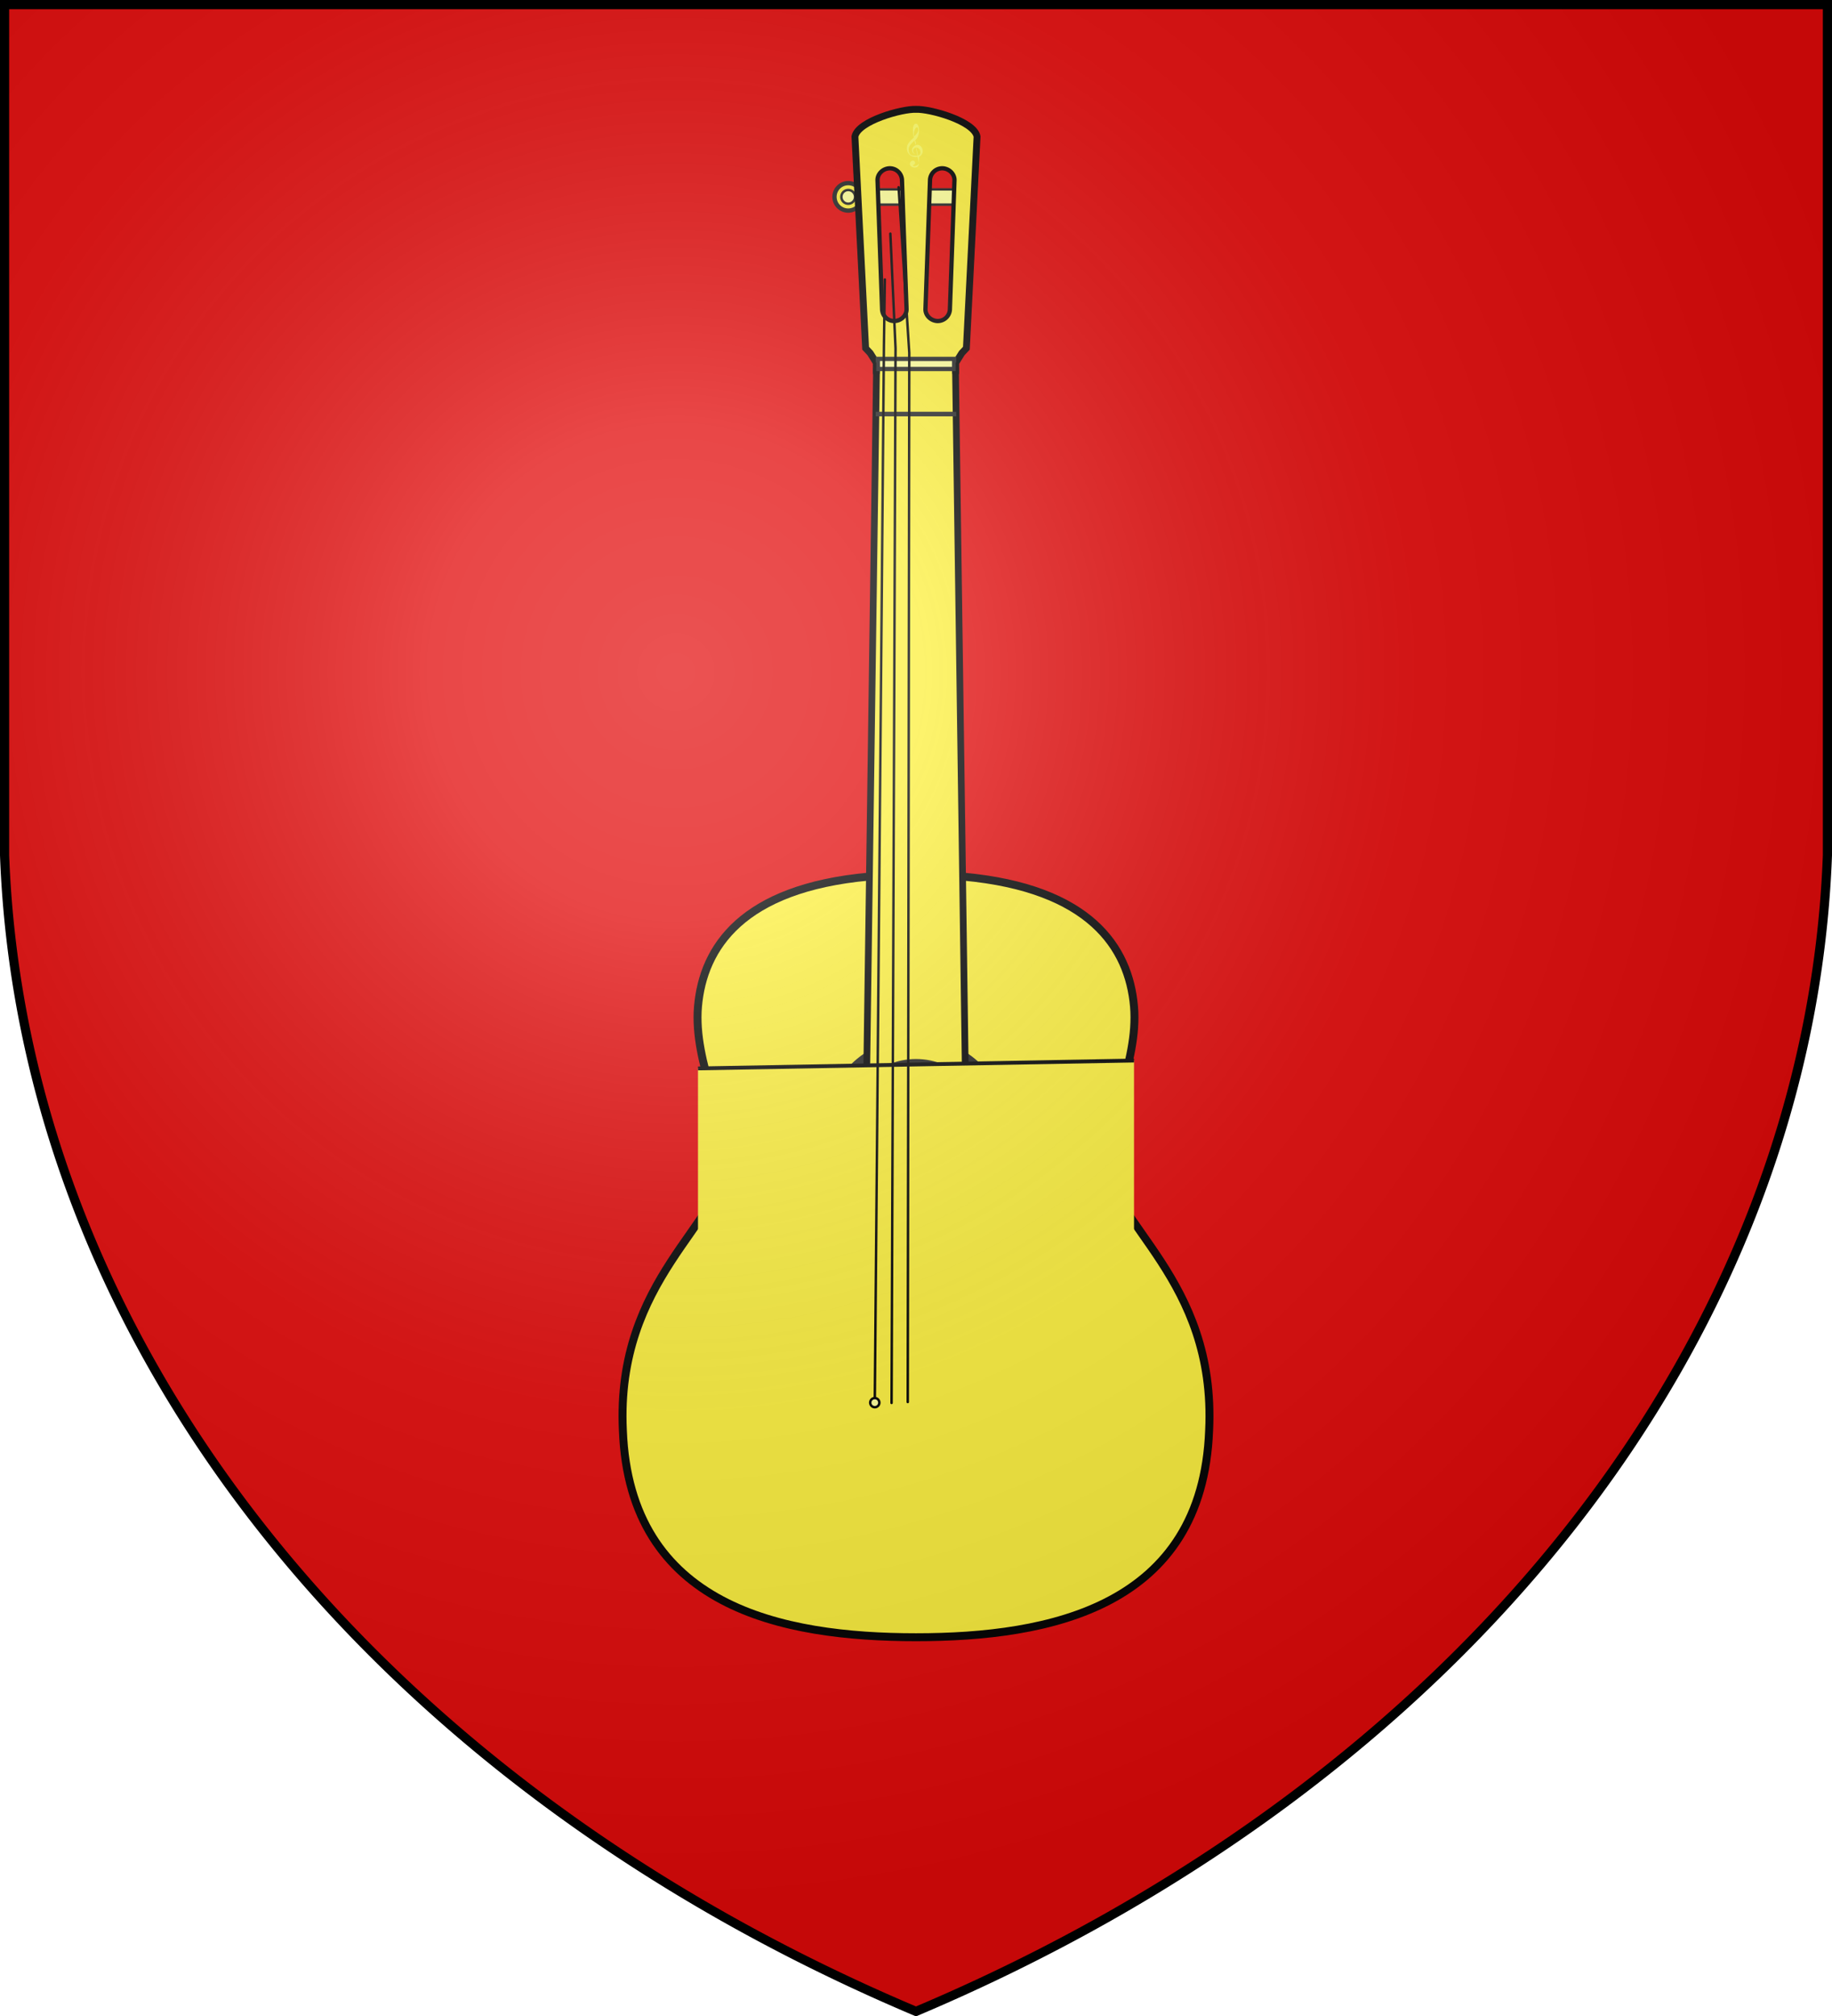
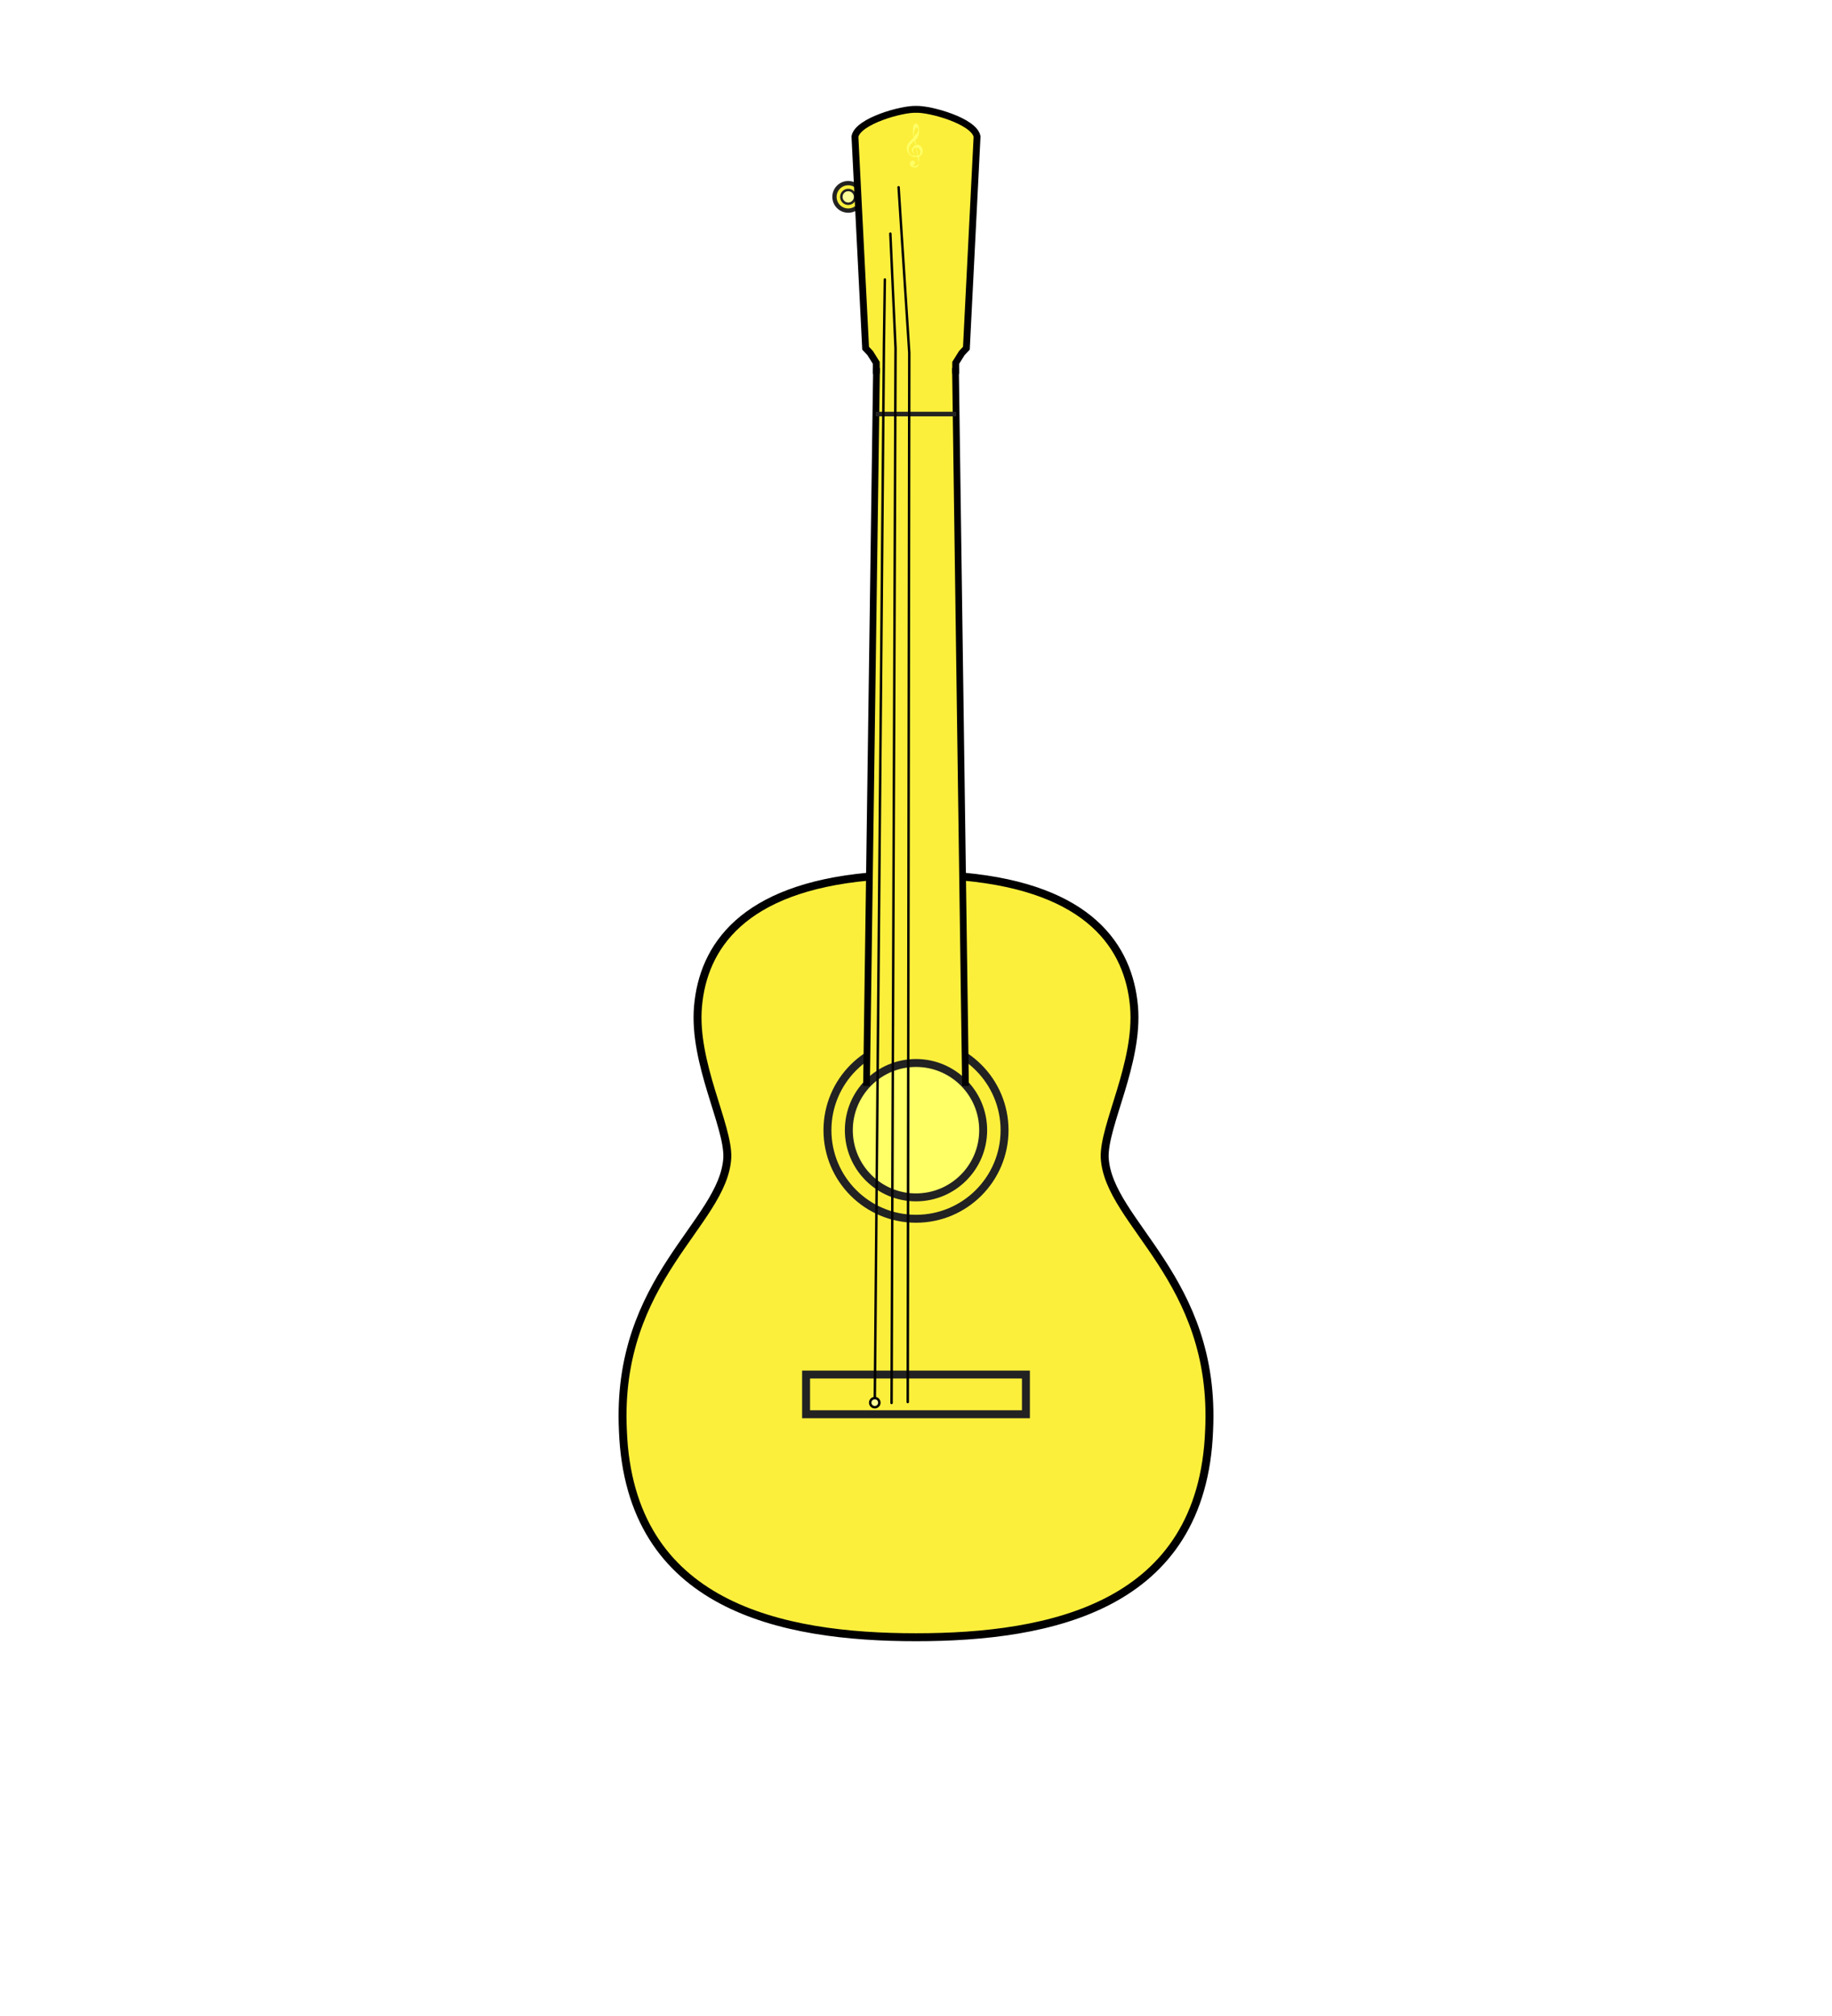
<svg xmlns="http://www.w3.org/2000/svg" xmlns:xlink="http://www.w3.org/1999/xlink" width="600" height="660" fill="#e20909" stroke="#000">
  <radialGradient id="f" cx="221" cy="226" r="300" gradientTransform="matrix(1.35 0 0 1.35 -77 -85)" gradientUnits="userSpaceOnUse">
    <stop offset="0" stop-color="#fff" stop-opacity=".3" />
    <stop offset=".2" stop-color="#fff" stop-opacity=".25" />
    <stop offset=".6" stop-color="#666" stop-opacity=".13" />
    <stop offset="1" stop-opacity=".13" />
  </radialGradient>
  <clipPath id="d">
    <path d="M228.6 470V329.5c1.7-19.5 14.6-38.7 55.8-42.5l2.6-163.8v-4.4l-2-3.2h30l-2 3.2v4.5l2.6 163.7c41.2 3.8 54.1 23 55.8 42.5V470" />
  </clipPath>
  <clipPath id="b">
-     <path id="a" d="M293 105.1a4 4 0 0 1-4.1-3.7l-1.5-42.3c-.1-2.1 1.7-3.9 3.9-4a4 4 0 0 1 4.1 3.7l1.5 42.3c.1 2.1-1.7 3.9-3.9 4Z" />
-   </clipPath>
-   <path id="e" d="M1.5 1.5h597V280A570 445 0 0 1 300 658.5 570 445 0 0 1 1.5 280Z" />
+     </clipPath>
  <g fill="#fcef3c" stroke-width="2.6" stroke-linecap="round">
    <g style="stroke:#222">
      <circle cx="277.8" cy="64.45" r="4.5" style="stroke-width:1.4" />
      <use xlink:href="#n" x=".8" y="15" />
      <use xlink:href="#n" x="1.6" y="30" />
      <circle cx="277.8" cy="64.45" r="2.25" style="stroke-width:.8;fill:#ff9" />
      <use xlink:href="#o" x=".8" y="15" />
      <use xlink:href="#o" x="1.6" y="30" />
    </g>
    <use xlink:href="#m" transform="scale(-1 1)" x="-600" />
    <path d="m284.4 288.2 2.6-165V120l26 .1v3.2l2.6 165" style="stroke-width:1.1" />
    <path d="M315.6 287c41.2 3.8 54.1 23 55.8 42.5 1.6 18.5-10 39-9.6 49.5 1.2 21.5 36.6 39.5 34.2 89.3-2.2 57.7-52 67.7-96 67.7s-93.8-10-96-67.7c-2.4-49.8 33-67.8 34.2-89.3.4-10.5-11.2-31-9.6-49.5 1.7-19.5 14.6-38.7 55.8-42.5" />
    <path stroke-width="2.25" d="M287 122v-3.2l-2-3.2-1.5-1.6-3.5-69.3c1-5.1 15.5-9.1 20-8.9 4.5-.2 19 3.8 20 8.9l-3.5 69.3-1.5 1.6-2 3.2v3.2" />
    <g style="stroke:#222">
      <path d="M264 450h72v13h-72z" />
      <circle cx="300" cy="370" r="29" />
    </g>
    <path d="M284 338h32v13h-32z" stroke="none" />
    <g fill="#ff6">
      <path d="M300 40.5c-1 0-1 1.5-1 2.5 0 .3 0 1 .3 2-1 1-2.3 2-2.3 3.5s1 2.9 3 2.9l.5-.1.5 2.1c0 .6-2 1.6-2 .6.4 0 .7-.3.7-.7 0-.3-.2-.7-.7-.7-.5 0-1 .4-1 1.1 0 1.3 3 1.9 3-.4v-2c2-.8 1.3-3.9-.6-3.9l-.4.1c0-.5 0-1-.3-1.5.7-.7 1.3-1.6 1.3-3.3 0-1.2-.4-2.2-1-2.2Zm.3 1.2c.3 0 .4.3.4.7.3.6-.7 1.6-1.3 2.3l-.1-.7c0-1.6.7-2.3 1-2.3Zm-.8 4.3c.1.6.2 1 .5 1.5-1.4.5-2 2.2-.3 3-1.1-.9-.7-2 .3-2.2 0 1 .4 2 .5 2.7h-.5c-1 0-2.4 0-2.4-2 0-1.4 1-2 1.9-3Zm.5 2.3c1.5 0 2 2.1.7 2.7-.2-1-.4-2-.7-2.7Z" stroke="none" />
      <circle cx="300" cy="370" r="22" style="stroke:#222" />
    </g>
    <g style="stroke-width:1.4">
      <g id="c">
        <g style="stroke:#222;fill:#ff9">
          <use xlink:href="#a" fill="#e20909" stroke="none" />
          <g clip-path="url(#b)">
            <path d="M287 62h10v5h-10z" style="stroke-width:.8" />
            <use xlink:href="#q" y="15" />
            <use xlink:href="#q" y="30" />
          </g>
        </g>
        <use xlink:href="#a" fill="none" />
        <path d="M284.9 121h1.1v234h-1.1z" transform="rotate(.8 286.6 236.5) scale(1)" style="stroke-width:1.1" />
      </g>
      <use xlink:href="#c" transform="scale(-1 1)" x="-600" />
      <g clip-path="url(#d)">
-         <path d="M287.5 117.5h25v3.3h-25z" style="stroke:#222;fill:#ff9" />
        <use xlink:href="#e" transform="matrix(1.66 -.03 .03 .9 -201.4 356.2)" />
        <path d="M285 135.5h30v.1h-30z" style="stroke:#222" />
        <use xlink:href="#f" y="15.6" />
        <use xlink:href="#f" y="31.2" />
        <use xlink:href="#f" y="46.3" />
        <use xlink:href="#f" y="61.5" />
        <use xlink:href="#f" y="75" />
        <use xlink:href="#f" y="89" />
        <use xlink:href="#f" y="102.5" />
        <use xlink:href="#f" y="115.5" />
        <use xlink:href="#f" y="128" />
        <use xlink:href="#f" y="140" />
        <use xlink:href="#f" y="151" />
        <use xlink:href="#f" y="161" />
        <use xlink:href="#f" y="171" />
        <use xlink:href="#f" y="181" />
        <use xlink:href="#f" y="190.5" />
        <use xlink:href="#f" y="199.5" />
        <use xlink:href="#f" y="208" />
      </g>
    </g>
    <g style="stroke-width:.8">
      <path fill="none" d="m289.8 91.5-.3 21.4-3 346.3m5.1-382.7 1.7 37.5-1.3 345.3m2.3-398 3.5 54.2-.5 343.5" />
      <circle cx="286.5" cy="459.2" r="1.5" style="fill:#ff9" />
      <use xlink:href="#u" x="5.6" />
      <use xlink:href="#u" x="10.8" />
    </g>
    <use xlink:href="#t" transform="scale(-1 1)" x="-600" />
  </g>
  <use xlink:href="#e" fill="url(#f)" stroke-width="3" />
</svg>